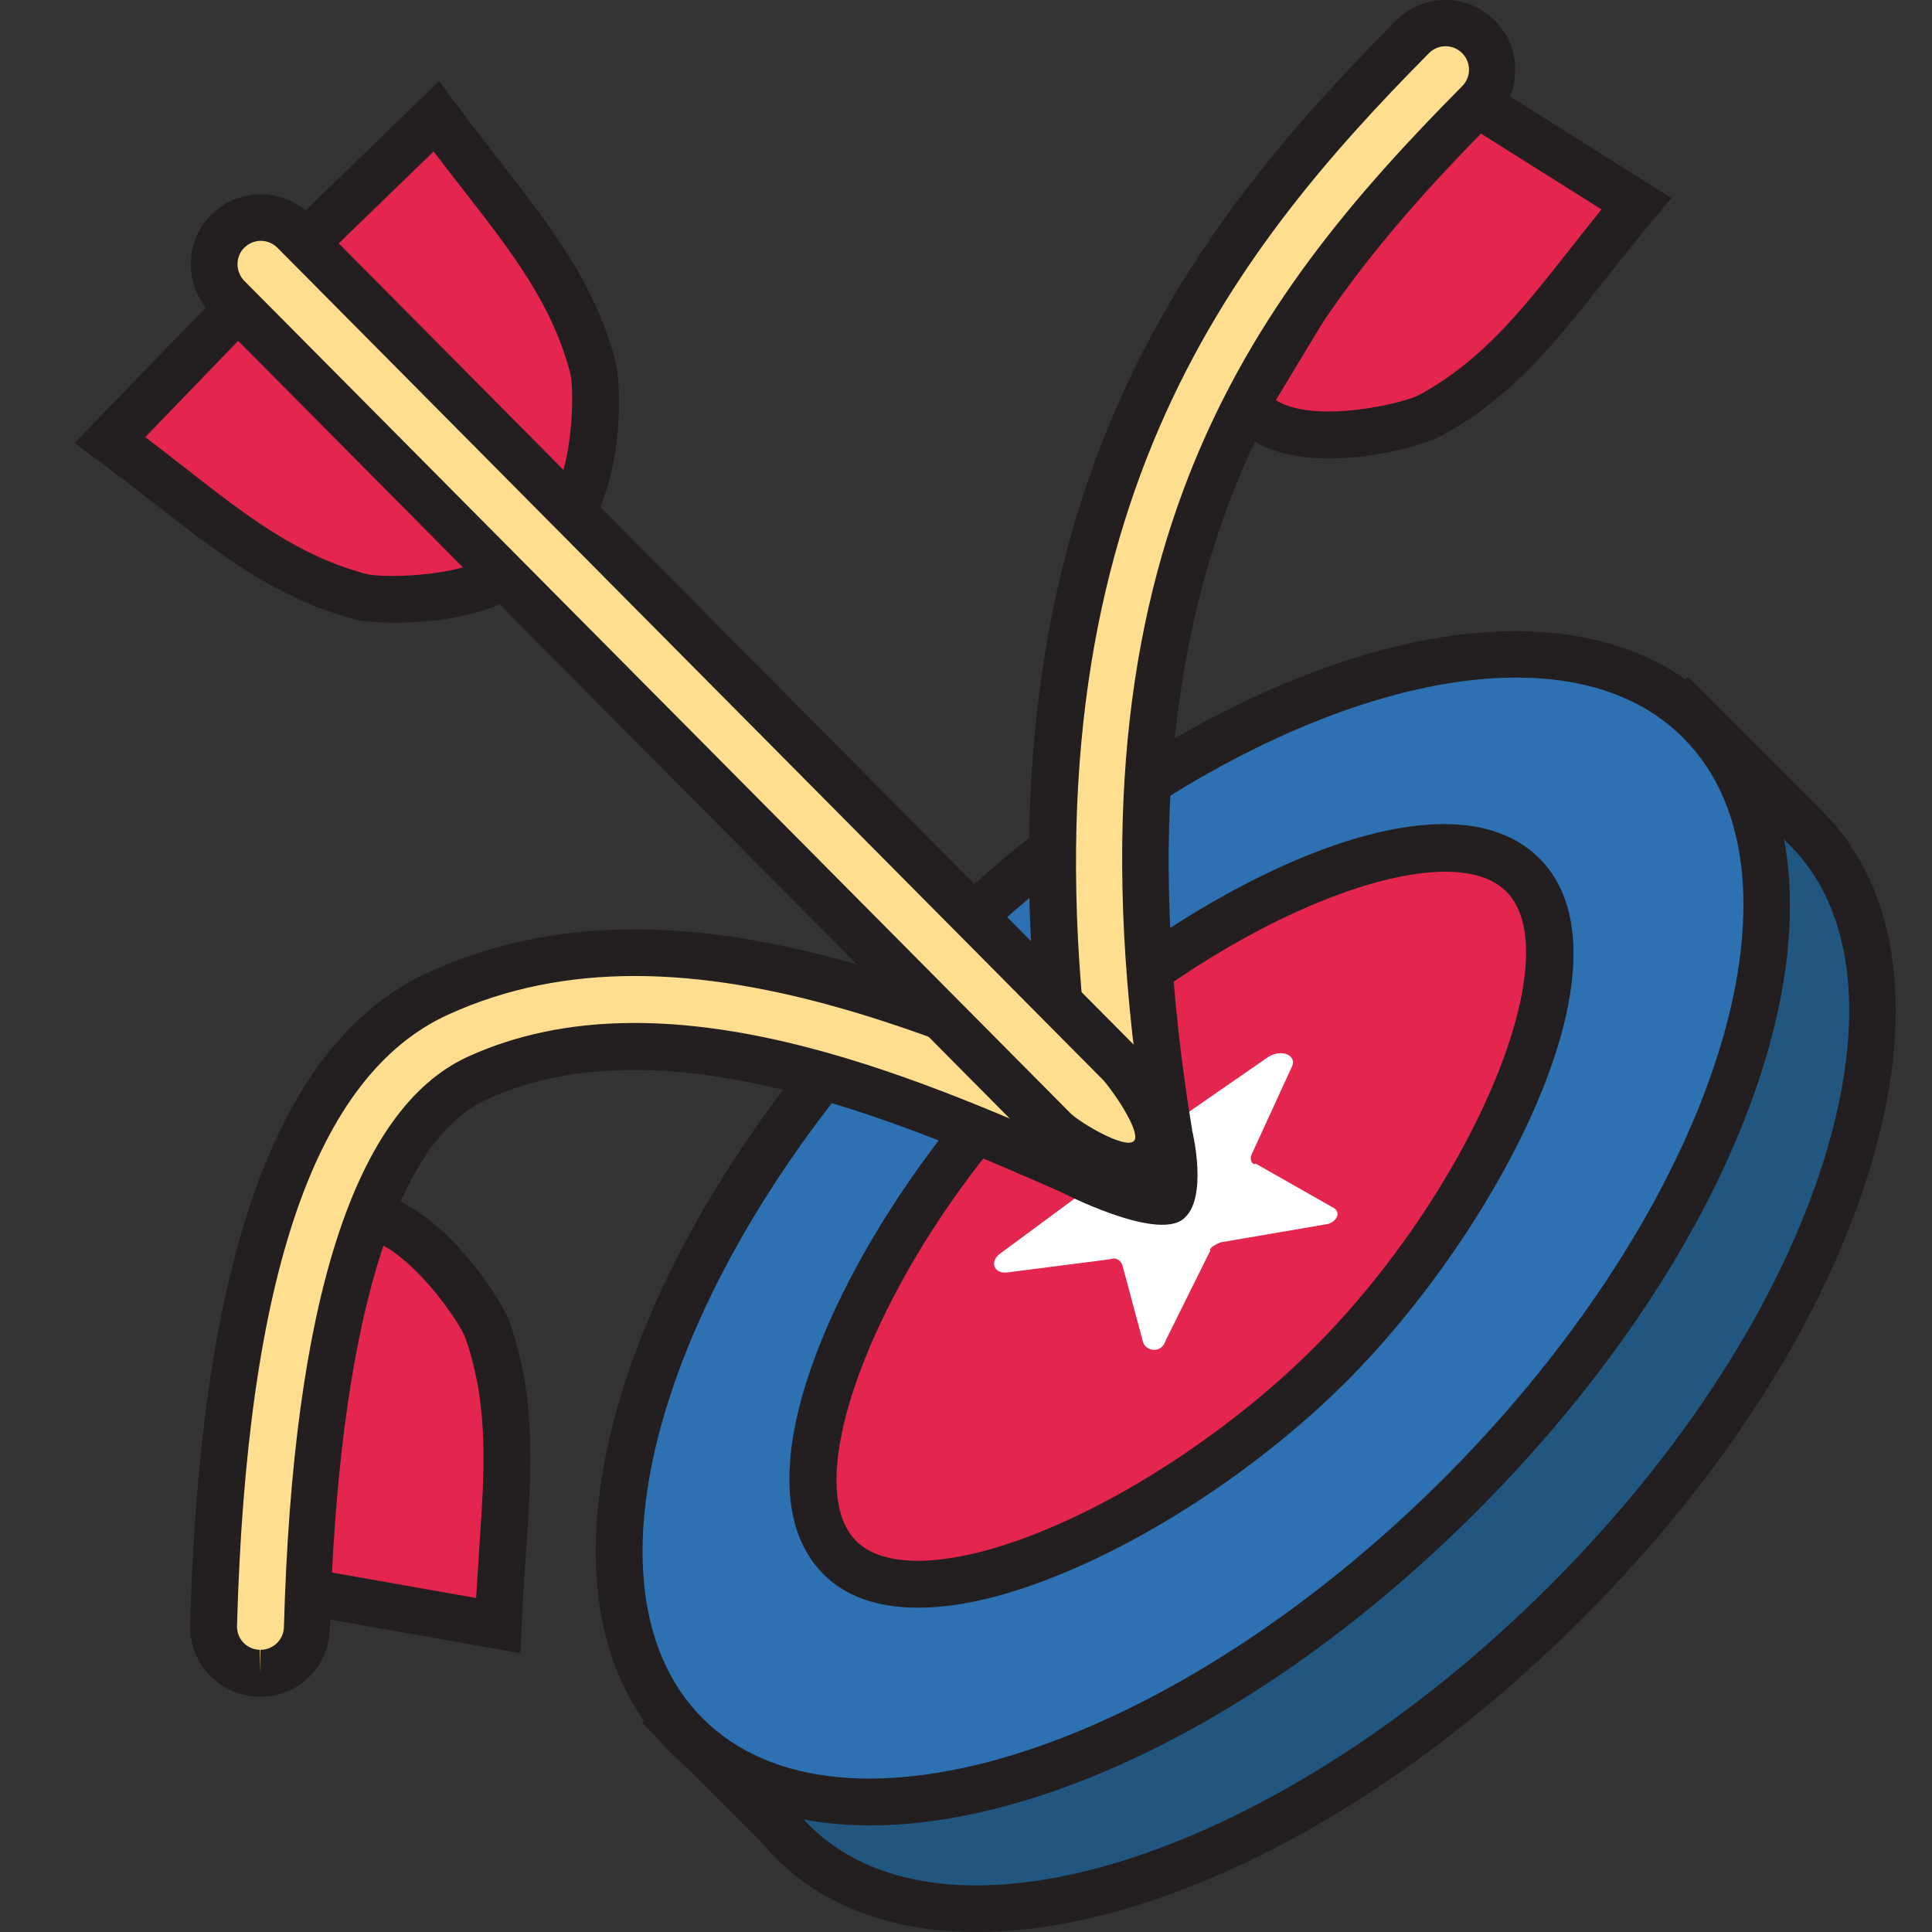
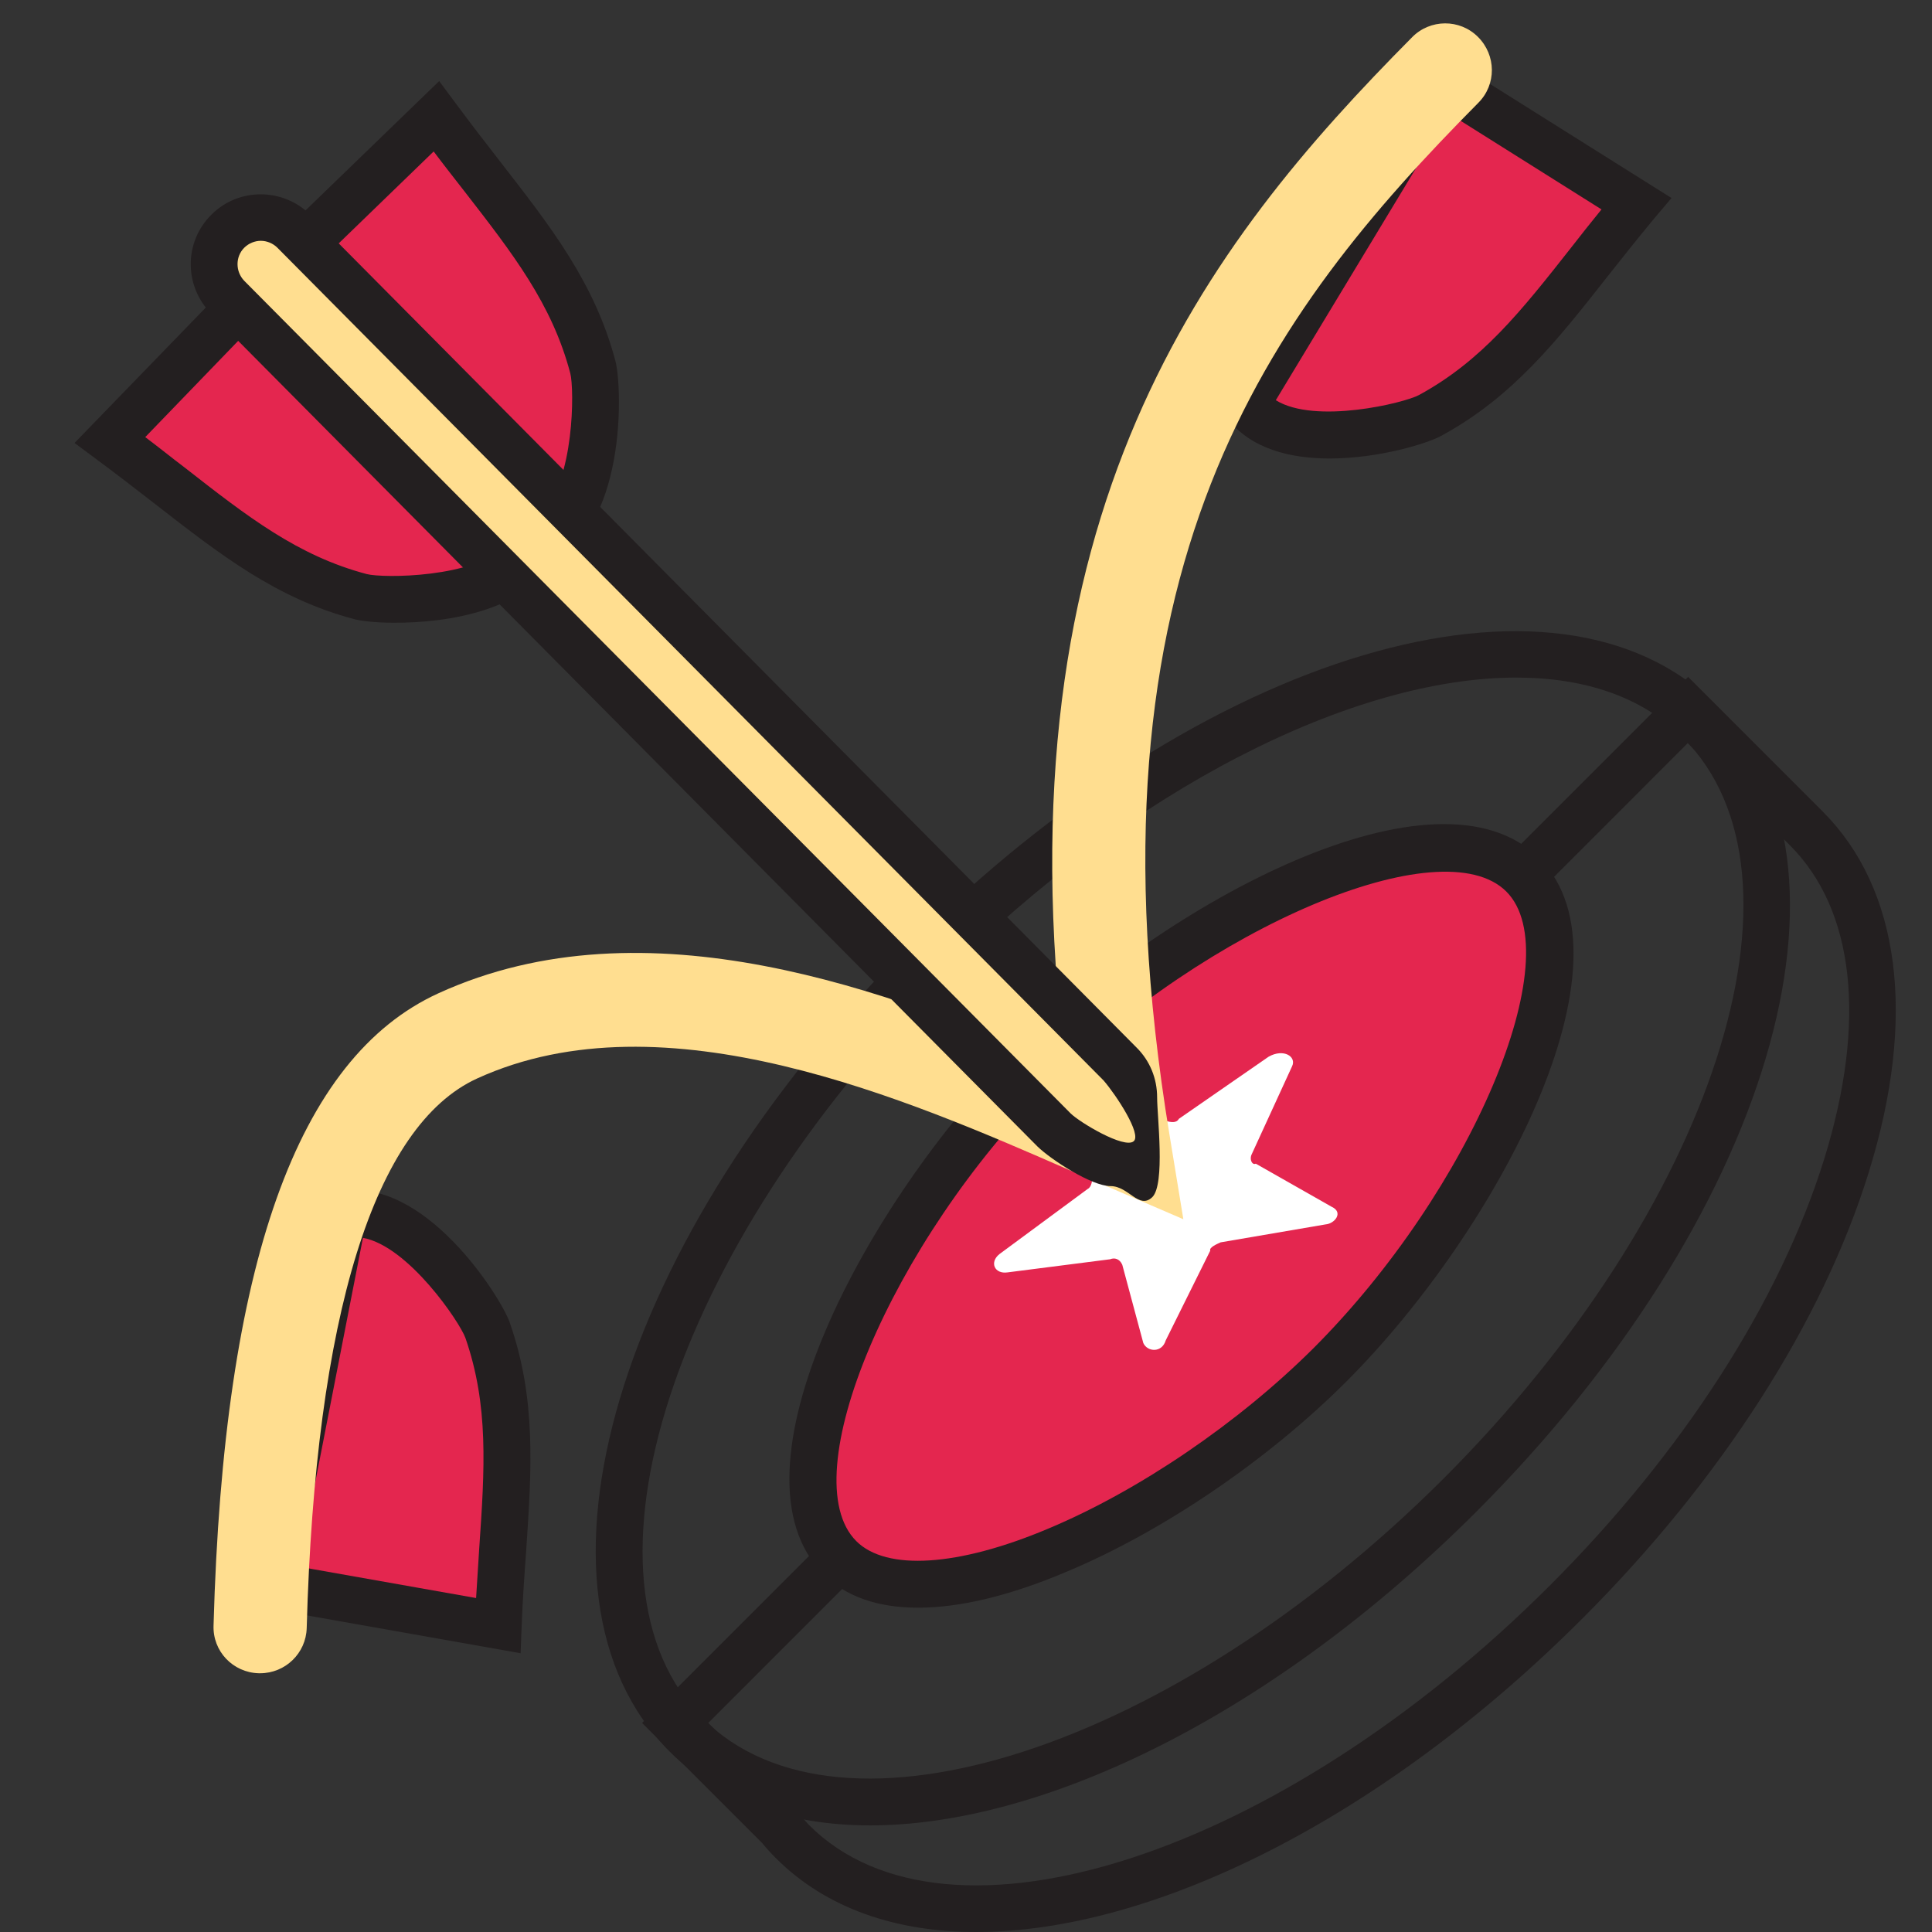
<svg xmlns="http://www.w3.org/2000/svg" id="Layer_1" x="0px" y="0px" viewBox="0 0 56 56" style="enable-background:new 0 0 56 56;" xml:space="preserve">
  <rect x="0" y="0" width="56" height="56" fill="#333333" stroke="none" />
  <style type="text/css">	.st0{fill:#E4264F;}	.st1{fill:#231F20;}	.st2{fill:#215680;}	.st3{fill:#2E71B2;}	.st4{fill:#FFFFFF;}	.st5{fill:#FFDE90;}</style>
  <g>
    <path class="st0" d="M41.78,2.35c5.66,3.56,0,0,5.66,3.56c-2.22,2.66-3.47,4.78-5.98,6.14c-0.59,0.32-4.15,1.25-5.33-0.32  C41.78,2.35,36.12,11.72,41.78,2.35z" />
    <path class="st1" d="M38.54,13.29c-1.14,0-2.29-0.28-2.96-1.16l-0.27-0.37l6.25-10.35l6.89,4.33l-0.5,0.59  c-0.49,0.59-0.94,1.16-1.36,1.69c-1.47,1.87-2.75,3.49-4.81,4.61C41.39,12.85,39.97,13.29,38.54,13.29z M36.98,11.6  c1.14,0.71,3.73,0.08,4.15-0.15c1.82-0.99,2.96-2.43,4.4-4.26c0.28-0.36,0.58-0.74,0.89-1.12L42,3.29L36.98,11.6z" />
  </g>
  <g>
-     <path class="st2" d="M45.41,46.42c-8.11,8.11-18.16,11.23-22.43,6.96c-0.13-0.13-0.26-0.28-0.38-0.42l-3.02-3.02l29.36-29.36  L52.35,24C56.63,28.28,53.52,38.31,45.41,46.42z" />
    <path class="st1" d="M28.3,56c-2.34,0-4.36-0.69-5.81-2.14c-0.14-0.14-0.27-0.28-0.39-0.43l-3.49-3.49l30.32-30.32l3.9,3.9  c2.25,2.25,2.73,5.97,1.34,10.45c-1.34,4.34-4.29,8.93-8.29,12.93l0,0C40.06,52.73,33.4,56,28.3,56z M20.53,49.94l2.54,2.54  c0.16,0.18,0.27,0.3,0.38,0.42c4.01,4.01,13.64,0.89,21.48-6.95c3.85-3.85,6.67-8.24,7.95-12.37c1.23-3.98,0.88-7.21-1.01-9.09  l-2.95-2.95L20.53,49.94z" />
  </g>
  <g>
    <path class="st0" d="M7.85,8.02c4.8-4.65,0,0,4.8-4.65c2.06,2.79,3.81,4.51,4.54,7.27c0.17,0.65,0.22,4.33-1.58,5.1  C7.85,8.02,15.6,15.74,7.85,8.02z" />
    <path class="st1" d="M15.45,16.54L6.88,8.01l5.85-5.66l0.46,0.62c0.46,0.62,0.9,1.19,1.32,1.73c1.46,1.88,2.73,3.5,3.33,5.77  c0.2,0.77,0.33,4.91-1.97,5.9L15.45,16.54z M8.81,8.03l6.88,6.85c0.96-0.94,0.96-3.6,0.84-4.06C16,8.81,14.87,7.36,13.45,5.53  c-0.28-0.36-0.58-0.74-0.88-1.14L8.81,8.03z" />
  </g>
  <g>
-     <ellipse transform="matrix(0.707 -0.707 0.707 0.707 -15.045 34.877)" class="st3" cx="34.58" cy="35.6" rx="20.77" ry="10.94" />
    <path class="st1" d="M25.22,52.91c-2.34,0-4.36-0.69-5.81-2.14c-4.61-4.61-1.55-14.88,6.95-23.38l0,0l0,0  c8.5-8.51,18.77-11.56,23.38-6.95c4.61,4.61,1.55,14.88-6.95,23.38C36.97,49.64,30.31,52.91,25.22,52.91z M43.95,19.64  c-4.71,0-11.12,3.18-16.63,8.7l0,0c-7.84,7.84-10.95,17.47-6.95,21.47c4,4,13.63,0.88,21.47-6.95c7.84-7.84,10.95-17.47,6.95-21.47  C47.61,20.2,45.93,19.64,43.95,19.64z" />
  </g>
  <g>
    <path class="st0" d="M7.84,7.95c-4.65,4.8,0,0-4.65,4.8c2.79,2.06,4.51,3.81,7.27,4.54c0.64,0.17,4.33,0.22,5.1-1.58  C7.84,7.95,15.56,15.71,7.84,7.95z" />
    <path class="st1" d="M11.41,18.05c-0.52,0-0.93-0.05-1.13-0.1c-2.27-0.6-3.89-1.87-5.77-3.33c-0.54-0.42-1.11-0.86-1.73-1.32  l-0.62-0.46l5.67-5.85l8.53,8.57l-0.18,0.42C15.44,17.7,12.95,18.06,11.41,18.05z M4.21,12.67c0.4,0.3,0.77,0.6,1.14,0.88  c1.83,1.43,3.28,2.56,5.28,3.09c0.46,0.12,3.13,0.12,4.06-0.84L7.84,8.91L4.21,12.67z" />
  </g>
  <g>
    <path class="st0" d="M7.87,45.96c6.58,1.16,0,0,6.58,1.16c0.14-3.47,0.63-5.87-0.31-8.56c-0.22-0.63-2.24-3.71-4.17-3.34  C7.87,45.96,9.96,35.21,7.87,45.96z" />
    <path class="st1" d="M15.09,47.92L7.07,46.5l2.31-11.87l0.45-0.09c2.45-0.48,4.67,3.03,4.94,3.78c0.78,2.22,0.64,4.27,0.48,6.65  c-0.05,0.68-0.1,1.4-0.13,2.17L15.09,47.92z M8.66,45.41l5.14,0.91c0.03-0.5,0.06-0.98,0.09-1.43c0.16-2.32,0.28-4.15-0.4-6.11  c-0.16-0.45-1.65-2.66-2.97-2.9L8.66,45.41z" />
  </g>
  <g>
    <ellipse transform="matrix(0.707 -0.707 0.707 0.707 -14.903 34.536)" class="st0" cx="34.24" cy="35.26" rx="13.99" ry="6.09" />
    <path class="st1" d="M26.61,46.6c-1.16,0-2.1-0.32-2.74-0.97c-2.96-2.96,1.26-10.83,5.59-15.16l0,0  c4.33-4.33,12.19-8.56,15.16-5.59c2.96,2.96-1.26,10.83-5.59,15.16c-2.28,2.28-5.32,4.35-8.12,5.52  C29.26,46.26,27.81,46.6,26.61,46.6z M30.41,31.43c-4.58,4.58-7.45,11.38-5.59,13.24c0.87,0.87,2.95,0.74,5.56-0.36  c2.65-1.11,5.52-3.07,7.69-5.23c4.58-4.58,7.45-11.38,5.59-13.24C41.79,23.98,34.99,26.86,30.41,31.43L30.41,31.43z" />
  </g>
  <path class="st4" d="M37.45,30.91l-1.17,2.55c-0.07,0.14,0.01,0.32,0.12,0.27l2.2,1.25c0.35,0.16,0.09,0.49-0.18,0.51l-3.04,0.52 c-0.11,0.05-0.34,0.15-0.3,0.24l-1.29,2.6c-0.11,0.37-0.53,0.34-0.65,0.08l-0.61-2.27c-0.08-0.18-0.23-0.21-0.35-0.16l-2.97,0.38 c-0.38,0.06-0.54-0.29-0.24-0.53l2.56-1.89c0.11-0.05,0.15-0.28,0.11-0.37l-0.65-2.36c-0.12-0.27,0.18-0.51,0.49-0.43l2.31,1.19 c0.15,0.04,0.31,0.07,0.38-0.06l2.6-1.8C37.21,30.38,37.59,30.63,37.45,30.91z" />
  <g>
    <path class="st5" d="M7.54,48.5c-0.01,0-0.03,0-0.04,0c-0.75-0.02-1.34-0.64-1.31-1.39c0.29-10.46,2.42-16.45,6.52-18.32  c6.02-2.75,13.09-0.07,18.17,2.12C28.9,14.8,34.99,7.07,40.93,1.08c0.52-0.53,1.38-0.54,1.91-0.01c0.53,0.53,0.54,1.38,0.01,1.91  c-6.02,6.08-11.67,13.4-8.95,29.92l0.4,2.44l-3.27-1.41c-4.69-2.05-11.77-5.15-17.2-2.67c-2.98,1.36-4.69,6.87-4.94,15.93  C8.87,47.92,8.27,48.5,7.54,48.5z" />
-     <path class="st1" d="M7.54,49.18H7.5c-1.14-0.03-2.02-0.97-1.99-2.08c0.3-10.74,2.56-16.93,6.92-18.92  c5.56-2.53,11.73-0.8,17.65,1.66c-1.59-15.67,4.5-23.3,10.37-29.23C40.83,0.22,41.33,0,41.88,0c0,0,0.01,0,0.01,0  c0.54,0,1.05,0.21,1.43,0.59c0.39,0.38,0.6,0.89,0.6,1.43c0,0.54-0.2,1.05-0.59,1.44c-5.9,5.96-11.43,13.13-8.77,29.33  c0,0,0.48,1.97-0.27,2.55c-0.81,0.63-3.54-0.79-3.54-0.79c-4.58-2.01-11.5-5.03-16.65-2.68c-2.69,1.23-4.3,6.67-4.54,15.34  C9.54,48.31,8.65,49.18,7.54,49.18z M18.4,28.29c-1.86,0-3.68,0.33-5.41,1.12c-3.84,1.75-5.84,7.55-6.12,17.72  c-0.01,0.37,0.28,0.68,0.66,0.69l0.02,0.68v-0.68c0.37,0,0.67-0.29,0.68-0.66c0.26-9.47,2.06-15.03,5.33-16.53  c5.7-2.6,12.95,0.57,17.74,2.67l2.14,0.92l-0.2-1.22c-2.77-16.83,3-24.3,9.14-30.5c0.13-0.13,0.2-0.3,0.2-0.48  c0-0.18-0.07-0.35-0.2-0.48s-0.3-0.2-0.48-0.2c0,0,0,0,0,0c-0.18,0-0.35,0.07-0.48,0.2c-5.79,5.85-11.8,13.41-9.86,29.27L31.69,32  l-1.08-0.47C26.56,29.78,22.37,28.29,18.4,28.29z" />
  </g>
  <g>
-     <path class="st5" d="M31.51,33.15c-0.35,0-0.7-0.13-0.96-0.4L6.6,8.61C6.07,8.08,6.07,7.22,6.6,6.7C7.14,6.17,7.99,6.18,8.52,6.7  l23.95,24.14c0.53,0.53,0.52,1.39-0.01,1.91C32.2,33.02,31.85,33.15,31.51,33.15z" />
+     <path class="st5" d="M31.51,33.15L6.6,8.61C6.07,8.08,6.07,7.22,6.6,6.7C7.14,6.17,7.99,6.18,8.52,6.7  l23.95,24.14c0.53,0.53,0.52,1.39-0.01,1.91C32.2,33.02,31.85,33.15,31.51,33.15z" />
    <path class="st1" d="M32.19,34.38c-0.55,0-1.73-0.77-2.12-1.15L6.12,9.09C5.33,8.29,5.33,7.01,6.13,6.22  C6.92,5.43,8.21,5.44,9,6.23l23.95,24.14c0.38,0.38,0.59,0.89,0.59,1.44c0,0.54,0.24,2.51-0.14,2.89  C33.01,35.07,32.72,34.38,32.19,34.38z M7.56,6.98c-0.17,0-0.35,0.07-0.48,0.2c-0.26,0.26-0.26,0.69,0,0.96l23.95,24.13  c0.26,0.26,1.56,1.04,1.83,0.81c0.24-0.2-0.5-1.33-0.87-1.76c-0.12-0.14,0.13,0.13,0,0L8.04,7.18C7.91,7.05,7.73,6.98,7.56,6.98z" />
  </g>
</svg>